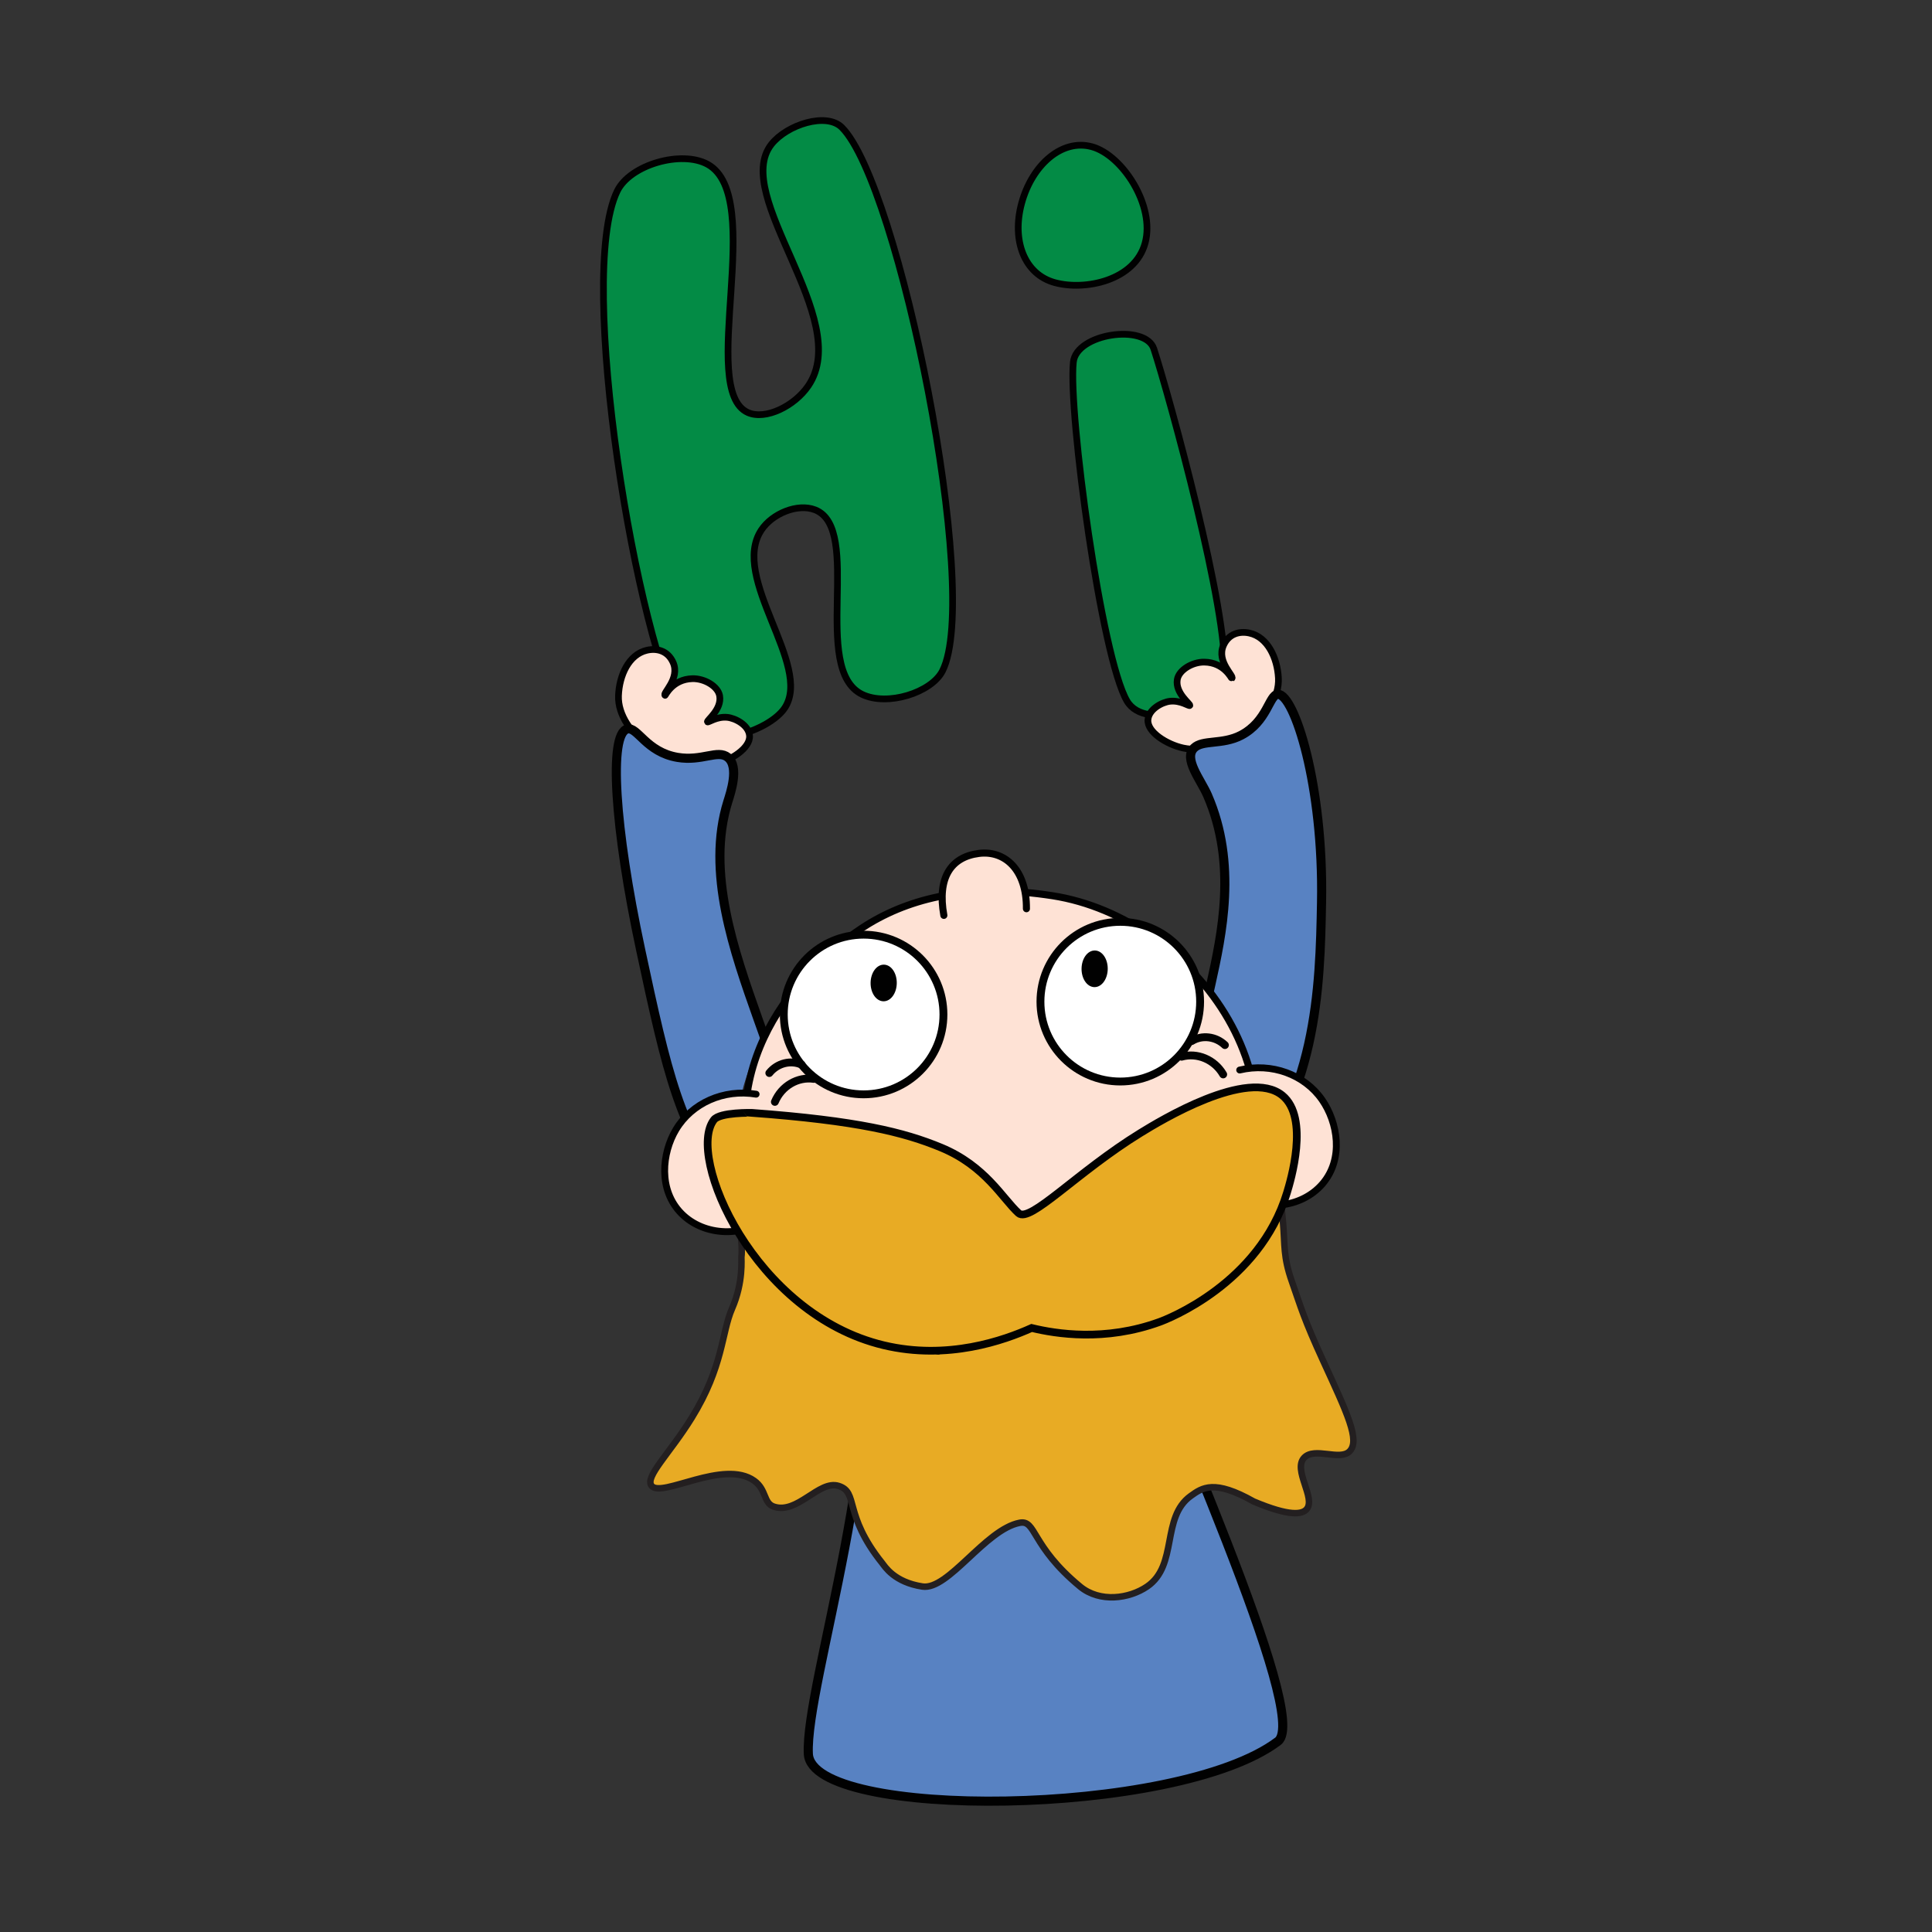
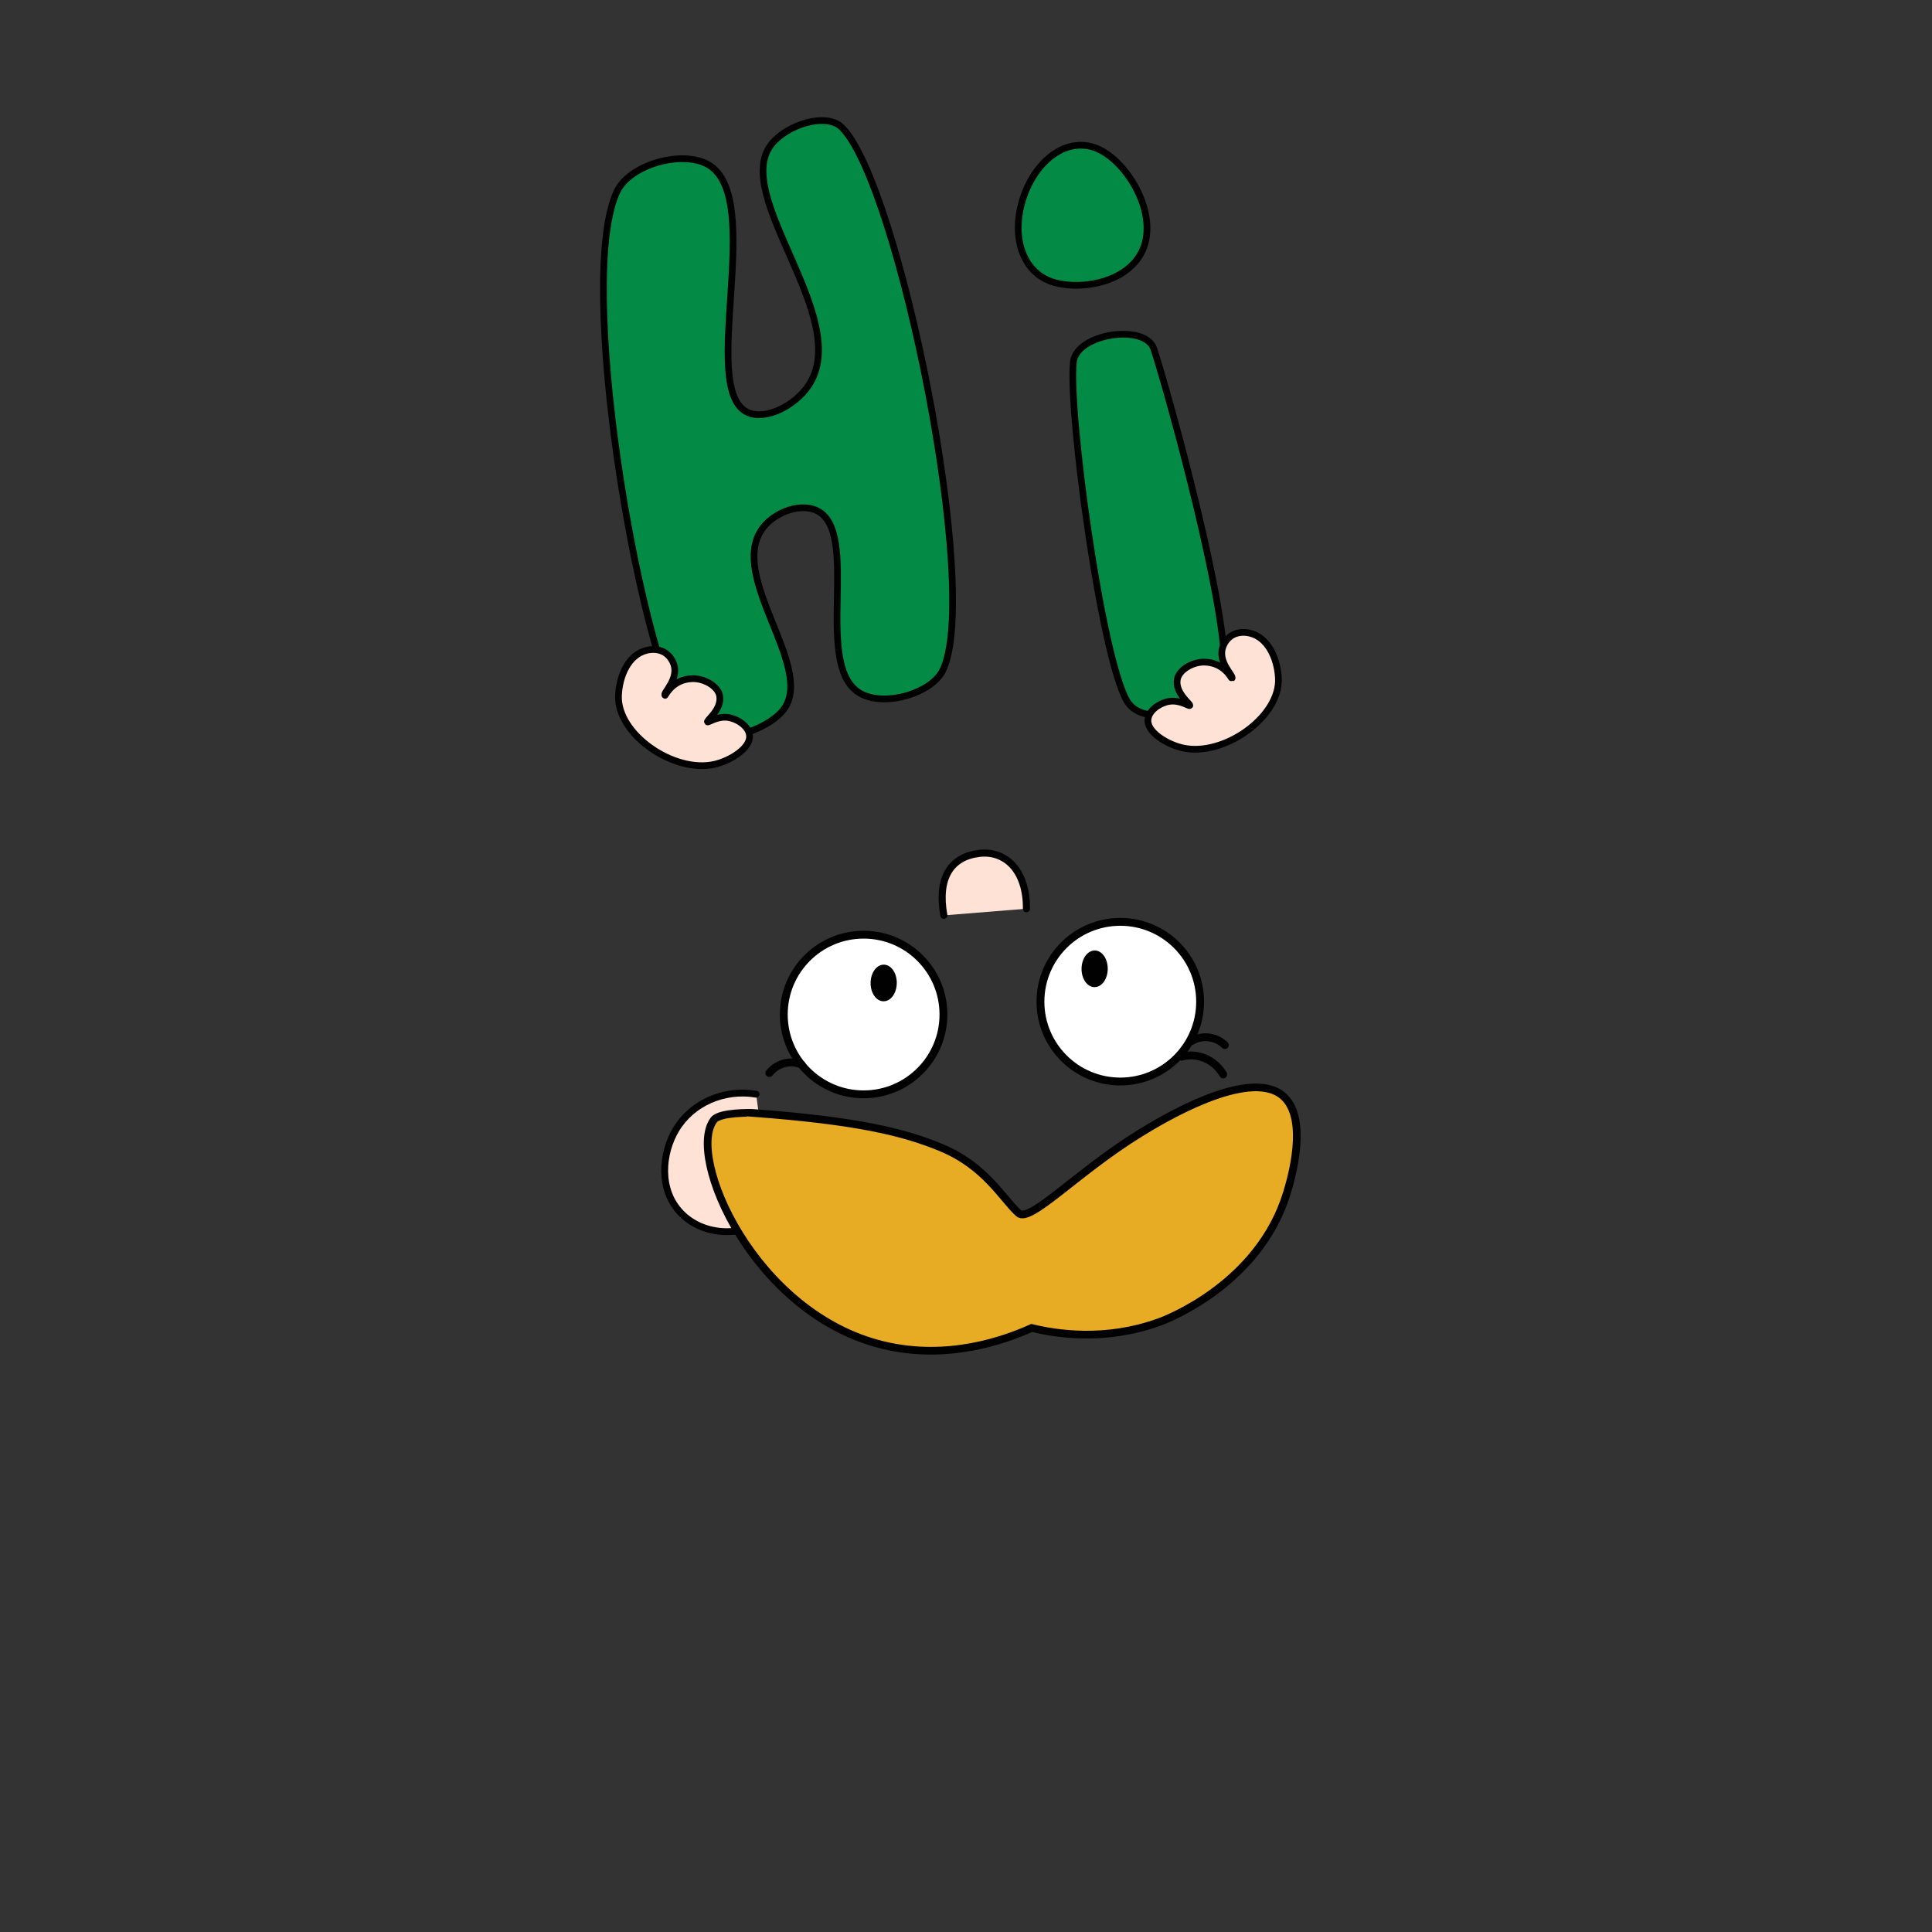
<svg xmlns="http://www.w3.org/2000/svg" x="0px" y="0px" width="576px" height="576px" viewBox="0 0 576 576" xml:space="preserve">
  <rect x="0" y="0" width="576" height="576" fill="#333333" stroke="none" />
  <g id="Layer_2" />
  <g id="Layer_1">
    <path fill="#038B45" stroke="#010101" stroke-width="2" stroke-linecap="round" stroke-miterlimit="10" d="M241,115  c-4.124,6.071-12.752,10.309-18,8c-15.126-6.654,5.578-64.286-12-74c-7.795-4.307-23.191,0.09-27,8  c-12.379,25.704,5.914,134.827,20,158c5.821,9.577,25.36,3.111,30-4c8.291-12.706-16.502-38.727-7-53c3.282-4.93,10.835-8.01,16-6  c14.348,5.584-1.376,47.475,14,55c7.501,3.671,20.712-0.489,24-7c11.604-22.98-12.936-144.928-30-162  c-4.612-4.614-16.369-0.843-21,5C217.846,58.336,254.504,95.12,241,115z" />
    <path fill="#038B45" stroke="#010101" stroke-width="2" stroke-linecap="round" stroke-miterlimit="10" d="M344,104  c-2.459-7.564-23.131-4.645-24,4c-1.525,15.174,8.372,88.005,16,101c5.576,9.5,28.285,1.334,29-8  C366.394,182.784,348.681,118.403,344,104z" />
    <path fill="#038B45" stroke="#010101" stroke-width="2" stroke-linecap="round" stroke-miterlimit="10" d="M341.4,72.478  c-3.055,11.188-17.874,14.253-26.932,11.78c-9.057-2.473-12.923-12.548-9.868-23.737s11.874-19.253,20.932-16.78  S344.455,61.29,341.4,72.478z" />
    <path fill="#FEE2D5" stroke="#010101" stroke-width="2" stroke-linecap="round" stroke-miterlimit="10" d="M352.759,223.018  c-4.788-1.027-10.811-4.713-10.514-8.43c0.253-3.165,4.215-5.257,6.583-5.518c3.135-0.345,5.666,1.525,5.892,1.269  c0.348-0.392-4.408-3.627-3.728-7.739c0.471-2.845,4.482-5.252,8.056-5.2c5.98,0.086,8.09,4.922,8.204,4.85  c0.895-0.578-4.636-4.904-2.514-9.79c1.53-3.524,4.793-4.362,7.739-3.728c5.451,1.175,8.35,7.416,8.667,13.427  C381.748,213.642,364.98,225.639,352.759,223.018z" />
    <path fill="#FEE2D5" stroke="#010101" stroke-width="2" stroke-linecap="round" stroke-miterlimit="10" d="M184.392,207.406  c0.233-6.016,3.044-12.296,8.478-13.547c2.936-0.675,6.212,0.117,7.79,3.619c2.19,4.856-3.28,9.259-2.377,9.824  c0.114,0.071,2.157-4.794,8.135-4.964c3.573-0.102,7.617,2.248,8.128,5.087c0.738,4.102-3.972,7.404-3.619,7.79  c0.23,0.253,2.734-1.652,5.874-1.351c2.372,0.228,6.363,2.265,6.66,5.425c0.348,3.713-5.622,7.482-10.395,8.577  C200.883,230.658,183.949,218.897,184.392,207.406z" />
-     <path fill="#5882C2" stroke="#010101" stroke-width="2.719" stroke-linecap="round" stroke-miterlimit="10" d="M217,225.804  c-2.998-2.432-7.658,1.235-15,0c-9.361-1.575-11.973-9.249-15-8.462c-5.573,1.45-3.8,29.318,4,65.814  c7.779,36.397,11.955,54.913,26,70.515c17.155,19.055,35.43,10.817,39,27.266c10,46.07-16.046,121.309-15,141.969  c1,19.744,109.774,18.974,140-3.761c10-7.522-35-104.362-48-141.969c-4.683-13.547,18.163-6.532,35-23.505  c24.879-25.081,25.529-59.601,26-84.618c0.658-34.933-8.133-62.16-13-62.053c-2.637,0.058-3.1,8.118-11,12.223  c-5.547,2.882-11.45,1.268-14,3.761c-3.273,3.199,1.983,9.471,4,14.103c8.924,20.497,4.268,41.602,1,56.412  c-2.265,10.267-4.892,22.174-14,32.907c-22.462,26.47-74.485,34.18-101,13.163c-10.209-8.092-13.783-18.18-20-35.727  c-7.144-20.164-15.558-43.911-9-64.873C217.795,236.425,220.47,228.618,217,225.804z" />
-     <path fill="#E8AB24" stroke="#231F20" stroke-width="1.94" stroke-linecap="round" stroke-miterlimit="9.999" d="  M373.775,447.649c10.837,4.569,14.478,3.829,15.791,2.294c2.815-3.289-4.177-11.706-0.758-15.337  c3.114-3.308,10.603,1.011,13.539-1.899c3.25-3.221-0.754-11.484-7.815-26.884c-5.811-12.676-6.618-15.877-9.409-23.857  c-2.586-7.395-2.015-10.579-2.605-17.457c-1.414-16.478-7.137-46.108-28.022-65.097c-3.494-3.177-28.384-22.122-59.723-20.65  c-95.558,4.489-71.979,83.379-73.729,95.941c-0.081,0.579,0.669,7.505-2.8,15.444c-3.17,7.253-2.54,17.215-12.024,32.574  c-6.575,10.648-14.1,17.621-11.95,20.27c2.981,3.673,21.527-8.039,30.6-1.512c3.703,2.664,2.698,6.648,5.834,7.706  c7.032,2.374,13.45-8.002,19.296-6.184c6.083,1.892,1.339,8.444,13,23c0.824,1.028,3.567,5.696,12,7  c7.728,1.195,18.727-17.016,29-19c4.977-0.961,3.306,6.85,18,19c5.896,4.875,14.658,3.649,20,0c9.281-6.34,4.124-20.606,13-27  C358.443,443.519,362,441,373.775,447.649z" />
-     <path fill="#FEE2D5" stroke="#010101" stroke-width="2.109" stroke-linecap="round" stroke-miterlimit="10" d="M279.73,402.785  c-34.594-9.072-57.989-38.317-57.604-68.969c0.457-36.535,34.49-56.995,37.227-58.626c13.769-8.199,31.6-11.684,54.444-8.14  c42.404,6.579,80.784,57.753,49.622,101.764" />
-     <path fill="#FEE2D5" stroke="#010101" stroke-width="2.044" stroke-linecap="round" stroke-miterlimit="10" d="M369.597,319.014  c9.541-2.266,19.301,1.321,24.56,8.874c4.655,6.687,6.582,17.63,0.07,25.127c-6.243,7.188-18.008,8.633-27.042,2.44" />
    <path fill="#FEE2D5" stroke="#010101" stroke-width="2.044" stroke-linecap="round" stroke-miterlimit="10" d="M225.425,326.218  c-9.674-1.605-19.165,2.645-23.892,10.542c-4.184,6.991-5.354,18.04,1.658,25.072c6.723,6.742,18.559,7.375,27.145,0.575" />
    <path fill="#E8AB24" stroke="#010101" stroke-width="2.292" stroke-linecap="round" stroke-miterlimit="10" d="M212.85,333.855  c-8.4,10.77,11.897,57.965,50.61,67.211c19.078,4.557,35.877-1.45,44.122-5.15c7.18,1.744,21.849,4.141,38.161-1.808  c2.127-0.775,29.7-11.325,37.952-38.515c1.046-3.447,6.78-22.342-1.374-29.002c-10.274-8.392-36.5,7.612-42.306,11.184  c-18.867,11.605-32.957,26.99-36.349,23.905c-4.797-4.363-9.846-14.068-23.11-19.558c-11.077-4.586-24.857-8.002-56.33-10.335  C224.225,331.786,214.648,331.548,212.85,333.855z" />
    <circle fill="#FFFFFF" stroke="#010101" stroke-width="2.341" stroke-miterlimit="10" cx="257.475" cy="302.462" r="23.801" />
    <circle fill="#FFFFFF" stroke="#010101" stroke-width="2.341" stroke-miterlimit="10" cx="333.998" cy="298.638" r="23.801" />
    <path fill="none" stroke="#010101" stroke-width="2.341" stroke-linecap="round" stroke-miterlimit="10" d="M364.676,320.324  c-2.588-4.457-7.757-6.593-12.393-5.28" />
    <path fill="none" stroke="#010101" stroke-width="2.341" stroke-linecap="round" stroke-miterlimit="10" d="M365.191,311.579  c-2.759-2.634-6.874-3.086-9.899-1.197" />
    <ellipse transform="matrix(0.011 -1 1 0.011 -32.563 553.318)" fill="#010101" stroke="#010101" stroke-width="0.78" stroke-miterlimit="10" cx="263.482" cy="293.123" rx="5.072" ry="3.512" />
    <ellipse transform="matrix(0.011 -1 1 0.011 33.861 612.045)" fill="#010101" stroke="#010101" stroke-width="0.78" stroke-miterlimit="10" cx="326.387" cy="288.902" rx="5.072" ry="3.512" />
-     <path fill="none" stroke="#010101" stroke-width="2.341" stroke-linecap="round" stroke-miterlimit="10" d="M231.02,328.512  c1.982-4.758,6.827-7.552,11.595-6.857" />
    <path fill="none" stroke="#010101" stroke-width="2.341" stroke-linecap="round" stroke-miterlimit="10" d="M229.363,319.91  c2.39-2.973,6.41-3.961,9.656-2.483" />
    <path fill="#FEE2D5" stroke="#010101" stroke-width="2.109" stroke-linecap="round" stroke-miterlimit="10" d="M281.398,272.905  c-2.019-11.194,2.077-17.391,10.406-18.467c7.817-1.01,14.316,4.916,14.212,16.484" />
    <g>	</g>
    <g>	</g>
    <g>	</g>
    <g>	</g>
    <g>	</g>
    <g>	</g>
  </g>
</svg>